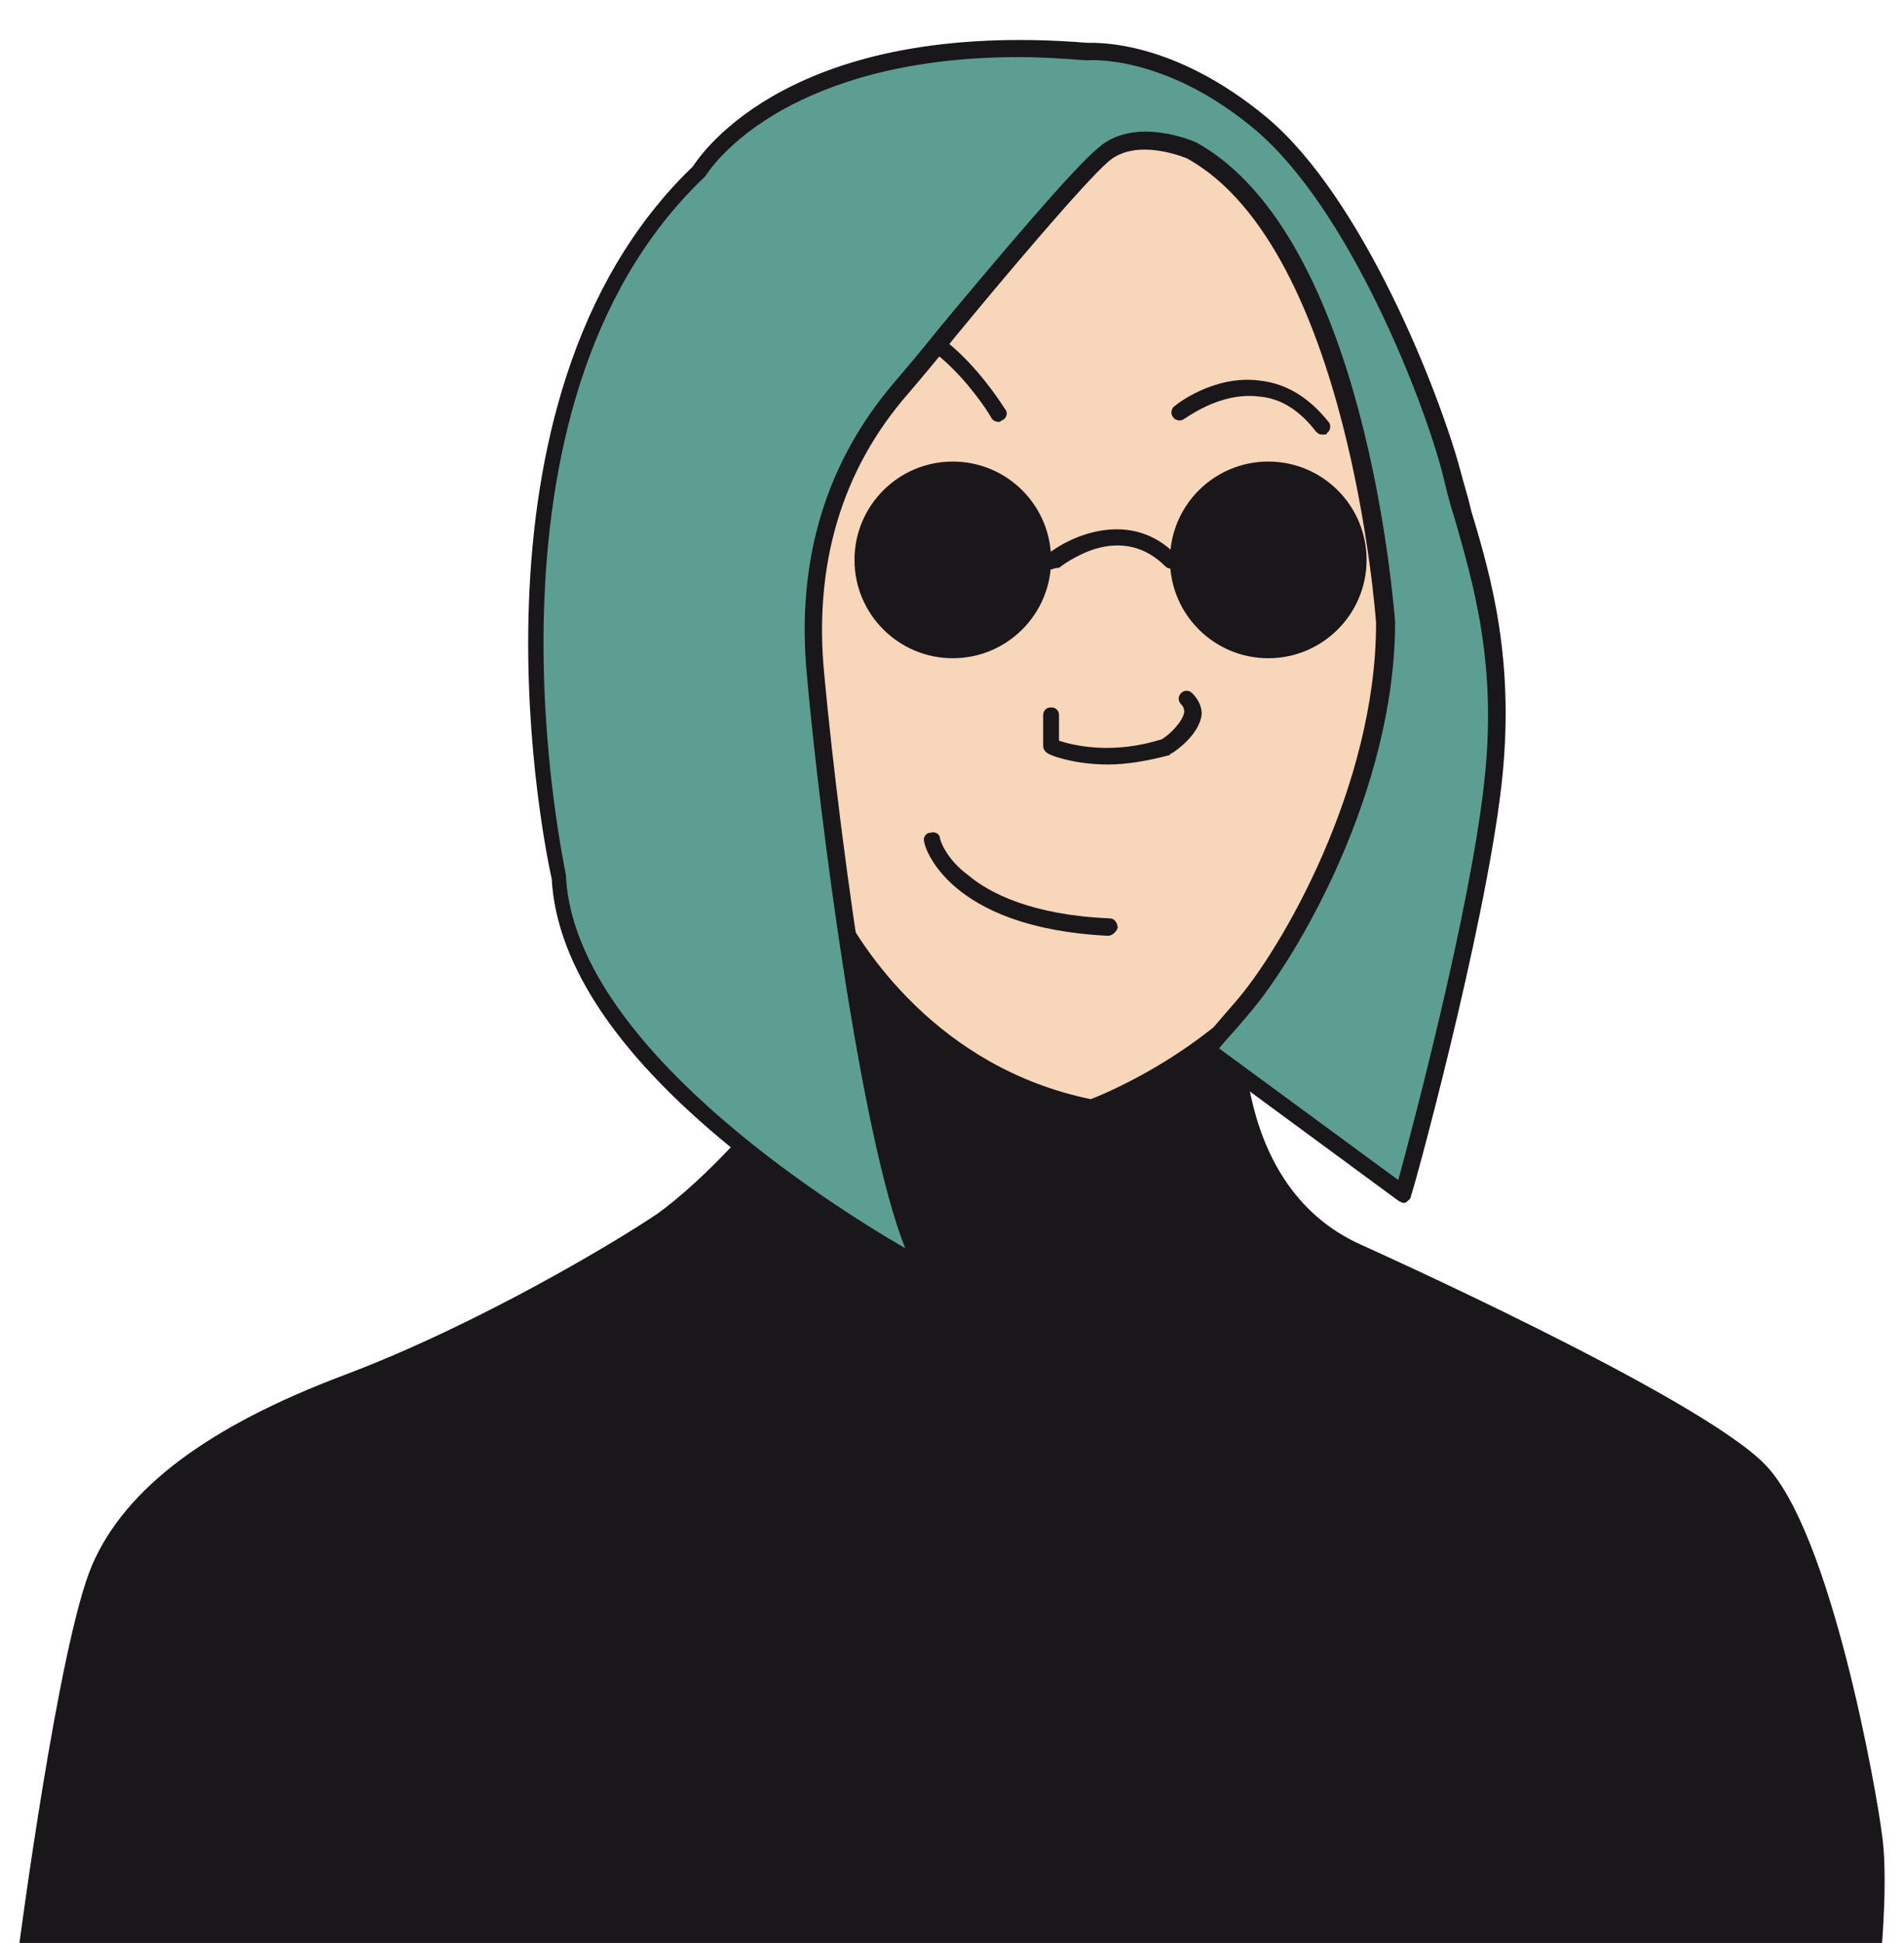
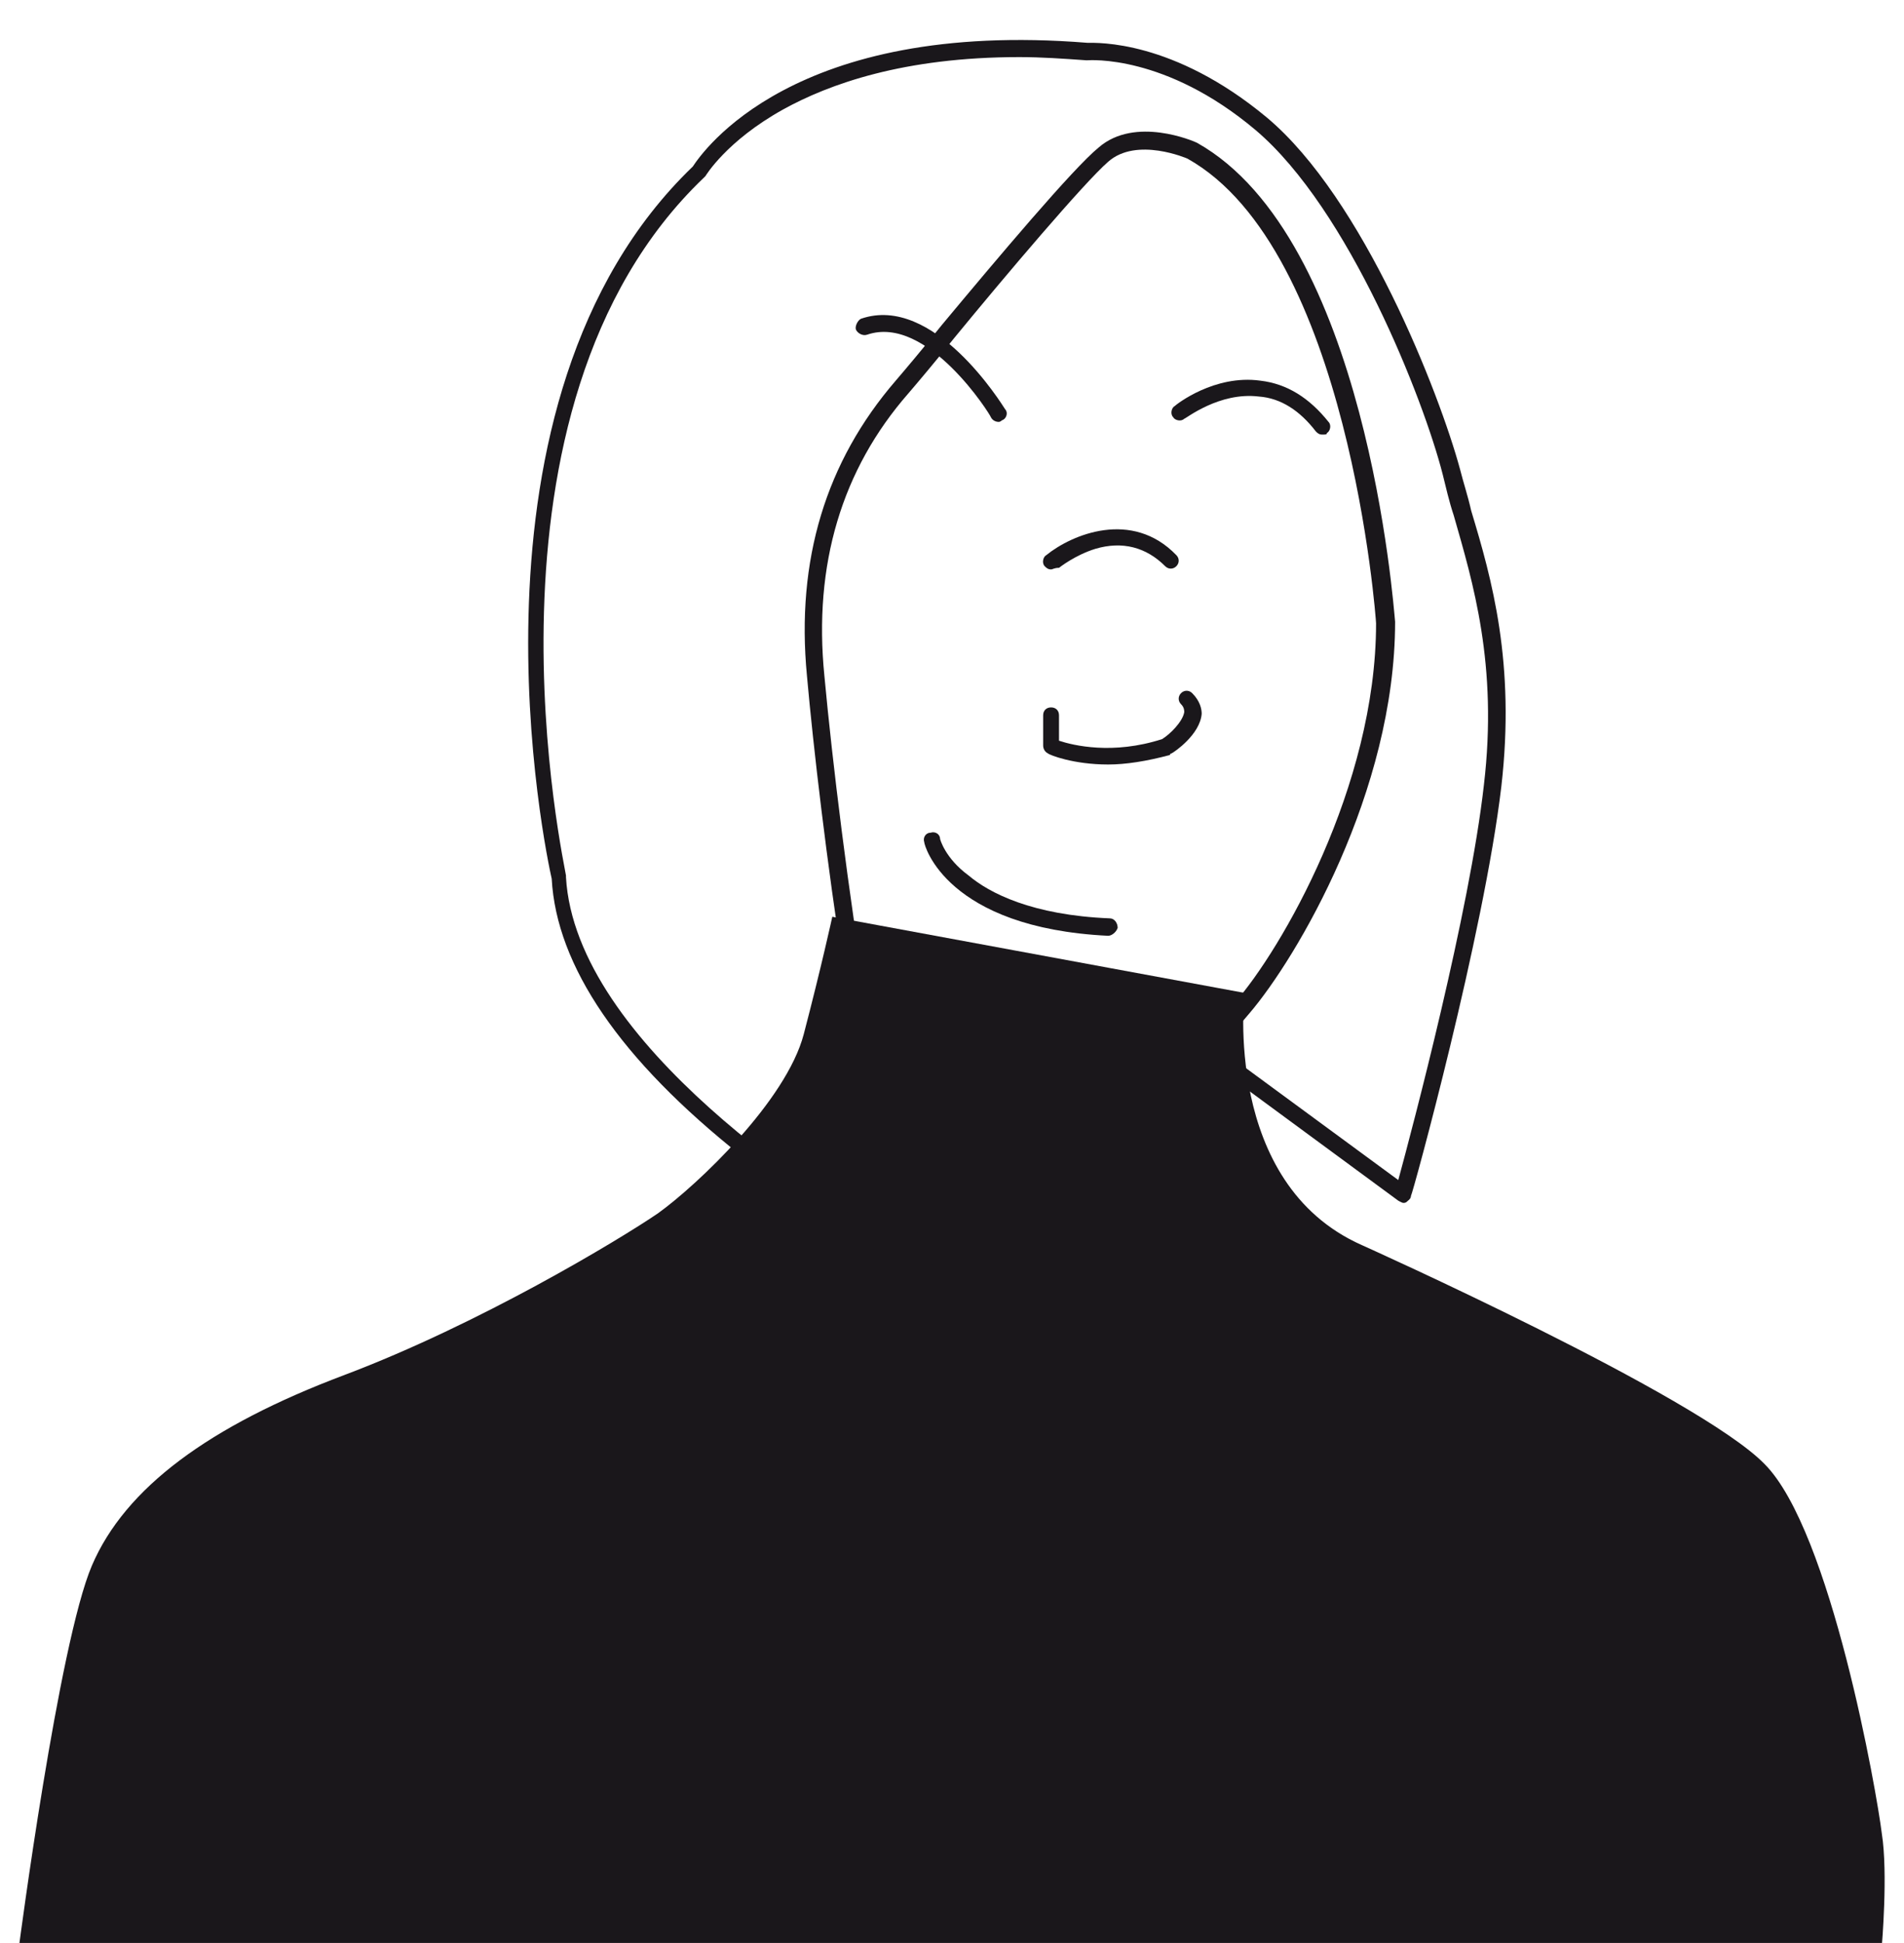
<svg xmlns="http://www.w3.org/2000/svg" version="1.1" id="Capa_1" x="0px" y="0px" viewBox="0 0 120.1 122.5" style="enable-background:new 0 0 120.1 122.5;" xml:space="preserve">
  <style type="text/css">
	.st0{fill:#1A171B;}
	.st1{fill:#F8D6B9;}
	.st2{fill:#5D9E93;}
</style>
  <g>
    <g>
      <path class="st0" d="M78.5,62.6c0,0-1.4,12,7.4,15.9c0,0,21.2,9.5,25.4,13.8c4.2,4.2,7.1,20.8,7.4,23.3c0.4,2.5,0,7.1,0,7.1H1.2    c0,0,2.5-19.1,4.6-24c2.1-4.9,7.4-8.8,15.9-12c8.5-3.2,17.3-8.5,19.8-10.2c2.5-1.8,8.1-7.1,9.2-11.3c1.1-4.2,1.8-7.4,1.8-7.4    L78.5,62.6z" />
    </g>
    <g>
-       <path class="st1" d="M68.8,69.3c0,0,9.5-3.5,13.8-11.6s4.9-16.1,4.9-19.9c0-3.9-4.1-20.8-7.9-25.4c-3.9-4.6-4.1-5.1-8.5-3.9    C66.7,9.6,51,15.1,48.7,26c-2.3,10.9,2.8,28.1,4.2,30.9C54.3,59.7,59.1,67.3,68.8,69.3z" />
-     </g>
+       </g>
    <g>
      <path class="st0" d="M69.9,48.2c-2.2,0-3.7-0.6-3.8-0.7c-0.2-0.1-0.3-0.3-0.3-0.5v-1.9c0-0.3,0.2-0.5,0.5-0.5    c0.3,0,0.5,0.2,0.5,0.5v1.6c0.9,0.3,3.4,0.9,6.5-0.1c0.5-0.3,1.3-1.1,1.4-1.7c0-0.1,0-0.3-0.2-0.5c-0.2-0.2-0.2-0.5,0-0.7    c0.2-0.2,0.5-0.2,0.7,0c0.5,0.5,0.6,1,0.6,1.3c-0.1,1.3-1.7,2.4-1.9,2.5c0,0-0.1,0-0.1,0.1C72.3,48,71,48.2,69.9,48.2z" />
    </g>
    <g>
      <path class="st0" d="M69.9,59C69.8,59,69.8,59,69.9,59c-10.2-0.5-11.6-5.7-11.6-5.9c-0.1-0.3,0.1-0.6,0.4-0.6    c0.3-0.1,0.6,0.1,0.6,0.4c0,0,0.3,1.2,1.8,2.3c1.3,1.1,4,2.5,8.9,2.7c0.3,0,0.5,0.3,0.5,0.6C70.4,58.8,70.1,59,69.9,59z" />
    </g>
    <g>
      <path class="st0" d="M63,26.6c-0.2,0-0.4-0.1-0.5-0.3c0-0.1-4-6.5-7.8-5.2c-0.3,0.1-0.6-0.1-0.7-0.3s0.1-0.6,0.3-0.7    c4.6-1.6,8.9,5.4,9.1,5.7c0.2,0.2,0.1,0.6-0.2,0.7C63.2,26.5,63.1,26.6,63,26.6z" />
    </g>
    <g>
      <path class="st0" d="M83.4,27.4c-0.2,0-0.3-0.1-0.4-0.2c-1-1.3-2.2-2.1-3.6-2.2c-2.5-0.3-4.6,1.4-4.7,1.4    c-0.2,0.2-0.6,0.1-0.7-0.1c-0.2-0.2-0.1-0.6,0.1-0.7c0.1-0.1,2.5-2,5.4-1.6c1.7,0.2,3.1,1.1,4.3,2.6c0.2,0.2,0.1,0.6-0.1,0.7    C83.7,27.4,83.6,27.4,83.4,27.4z" />
    </g>
    <g>
-       <circle class="st0" cx="60.1" cy="35.3" r="6.2" />
-     </g>
+       </g>
    <g>
-       <circle class="st0" cx="80" cy="35.3" r="6.2" />
-     </g>
+       </g>
    <g>
      <path class="st0" d="M66.3,35.9c-0.2,0-0.3-0.1-0.4-0.2c-0.2-0.2-0.1-0.6,0.1-0.7c1.6-1.3,5.4-2.9,8.2,0c0.2,0.2,0.2,0.5,0,0.7    c-0.2,0.2-0.5,0.2-0.7,0c-1.2-1.2-2.7-1.6-4.4-1.1c-1.3,0.4-2.3,1.2-2.3,1.2C66.5,35.8,66.4,35.9,66.3,35.9z" />
    </g>
    <g>
-       <path class="st2" d="M58.4,80c0,0-22.4-11.8-23.1-24.7c0,0-6.9-29.5,8.8-44.5c0,0,5.3-9.2,24.5-7.6c0,0,4.9-0.4,10.9,4.5    c6,5,10.8,17.2,12,21.9s3.7,10.4,2.6,19.8c-1.1,9.4-5.6,25.8-5.6,25.8l-12.3-9c0,0-0.8,0.7,2.2-2.7c2.9-3.3,9.1-13.8,9-24.3    c0,0-1.6-23.8-12.1-29.7c0,0-3.5-1.5-5.6,0.2c-2.1,1.8-10.4,12-12.7,14.6c-2.3,2.6-6.4,8.3-5.5,18.2C52.4,52.5,55.4,75.4,58.4,80z    " />
      <path class="st0" d="M58.4,80.6c-0.1,0-0.2,0-0.2-0.1c-0.1,0-5.7-3-11.4-7.6c-7.7-6.1-11.7-12-12-17.5c-0.3-1.3-6.5-30.1,8.9-44.9    c0.6-0.9,6.3-9.3,24.9-7.8c0.6,0,5.4-0.2,11.3,4.7c6.1,5.1,10.9,17.4,12.2,22.2c0.2,0.8,0.5,1.7,0.7,2.6c1.3,4.3,2.8,9.6,1.9,17.4    c-1.1,9.3-5.6,25.7-5.7,25.8c0,0.2-0.2,0.3-0.3,0.4c-0.2,0.1-0.3,0-0.5-0.1l-12.1-8.9c-0.2,0-0.3-0.1-0.4-0.2    c-0.4-0.4-0.4-0.4,2.2-3.4c2.9-3.3,8.9-13.6,8.9-23.9c0-0.2-1.7-23.6-11.9-29.3h0c0,0-3.2-1.4-5,0.2c-1.5,1.3-6.5,7.2-9.7,11.1    c-1.2,1.5-2.3,2.8-2.9,3.5c-4.2,4.8-6,10.8-5.3,17.8c1,10.8,4,32.8,6.8,37.2c0.1,0.2,0.1,0.5-0.1,0.6    C58.7,80.5,58.5,80.6,58.4,80.6z M64.3,3.6c-7.3,0-12,1.7-14.9,3.3c-3.6,2-4.9,4.2-4.9,4.2c0,0-0.1,0.1-0.1,0.1    c-15.3,14.6-8.7,43.7-8.7,44c0,0,0,0.1,0,0.1c0.6,10.5,16.4,20.5,21.4,23.4c-2.8-7-5.4-27.1-6.2-36.1c-0.7-7.3,1.2-13.5,5.6-18.6    c0.6-0.7,1.7-2,2.9-3.5c3.5-4.2,8.3-9.9,9.9-11.2c2.3-2,6-0.4,6.2-0.3c10.7,6,12.4,29.2,12.5,30.2c0,10.7-6.2,21.2-9.2,24.7    c-1,1.2-1.6,1.8-1.9,2.2l11.3,8.3c0.9-3.3,4.5-16.9,5.4-24.9c0.9-7.6-0.7-12.8-1.9-17c-0.3-0.9-0.5-1.8-0.7-2.6    c-1.2-4.7-5.9-16.7-11.8-21.7c-5.7-4.8-10.5-4.4-10.6-4.4c0,0-0.1,0-0.1,0C67.1,3.7,65.7,3.6,64.3,3.6z" />
    </g>
  </g>
</svg>